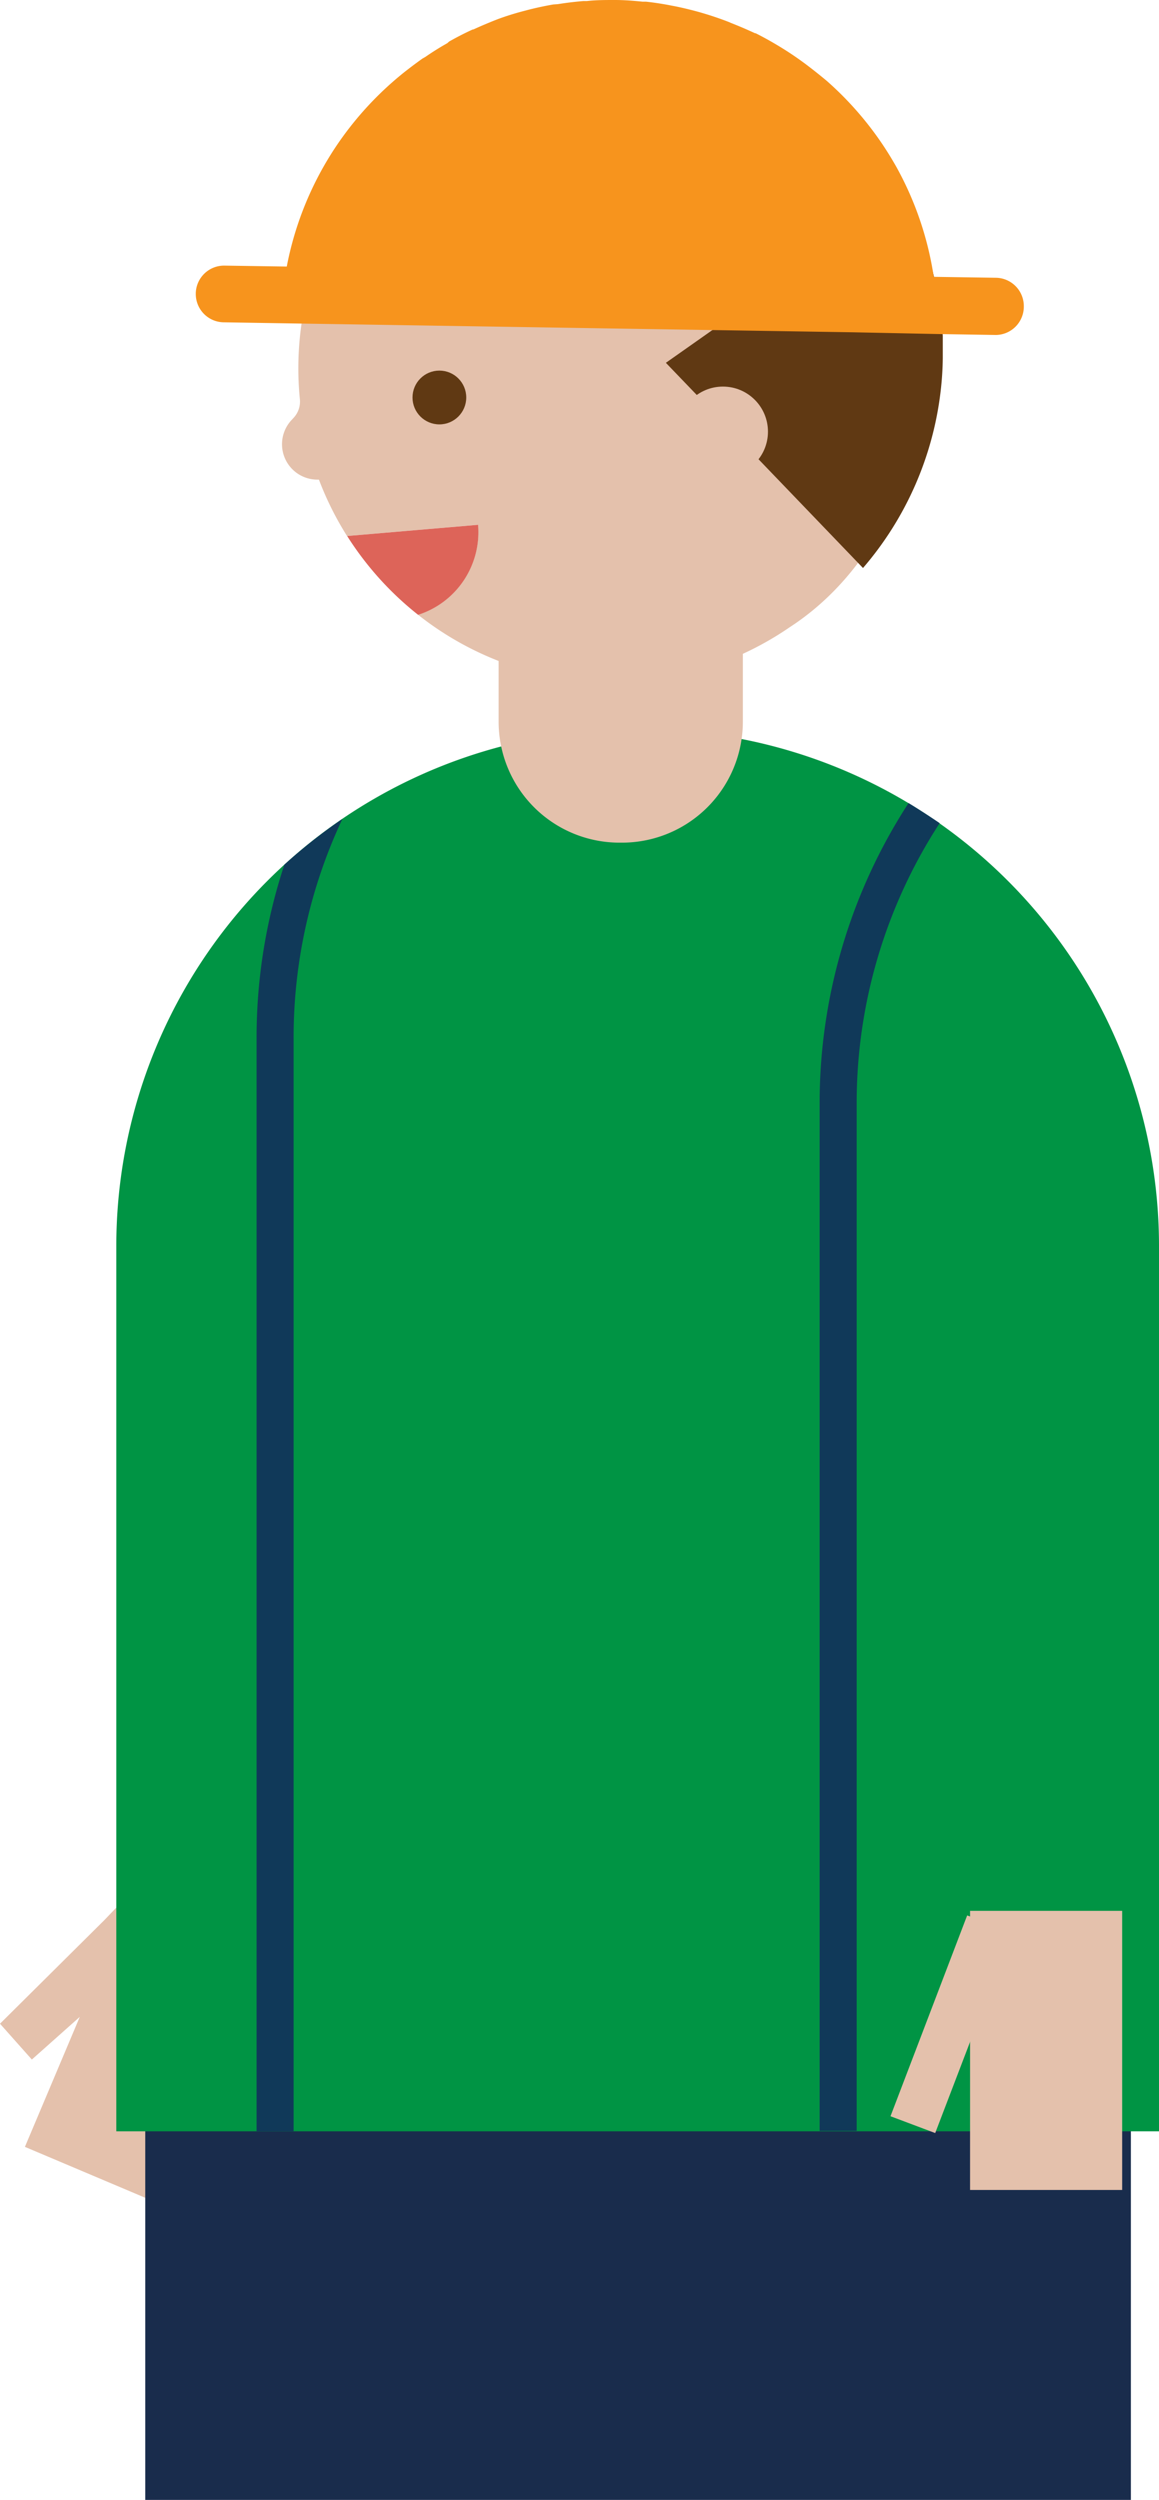
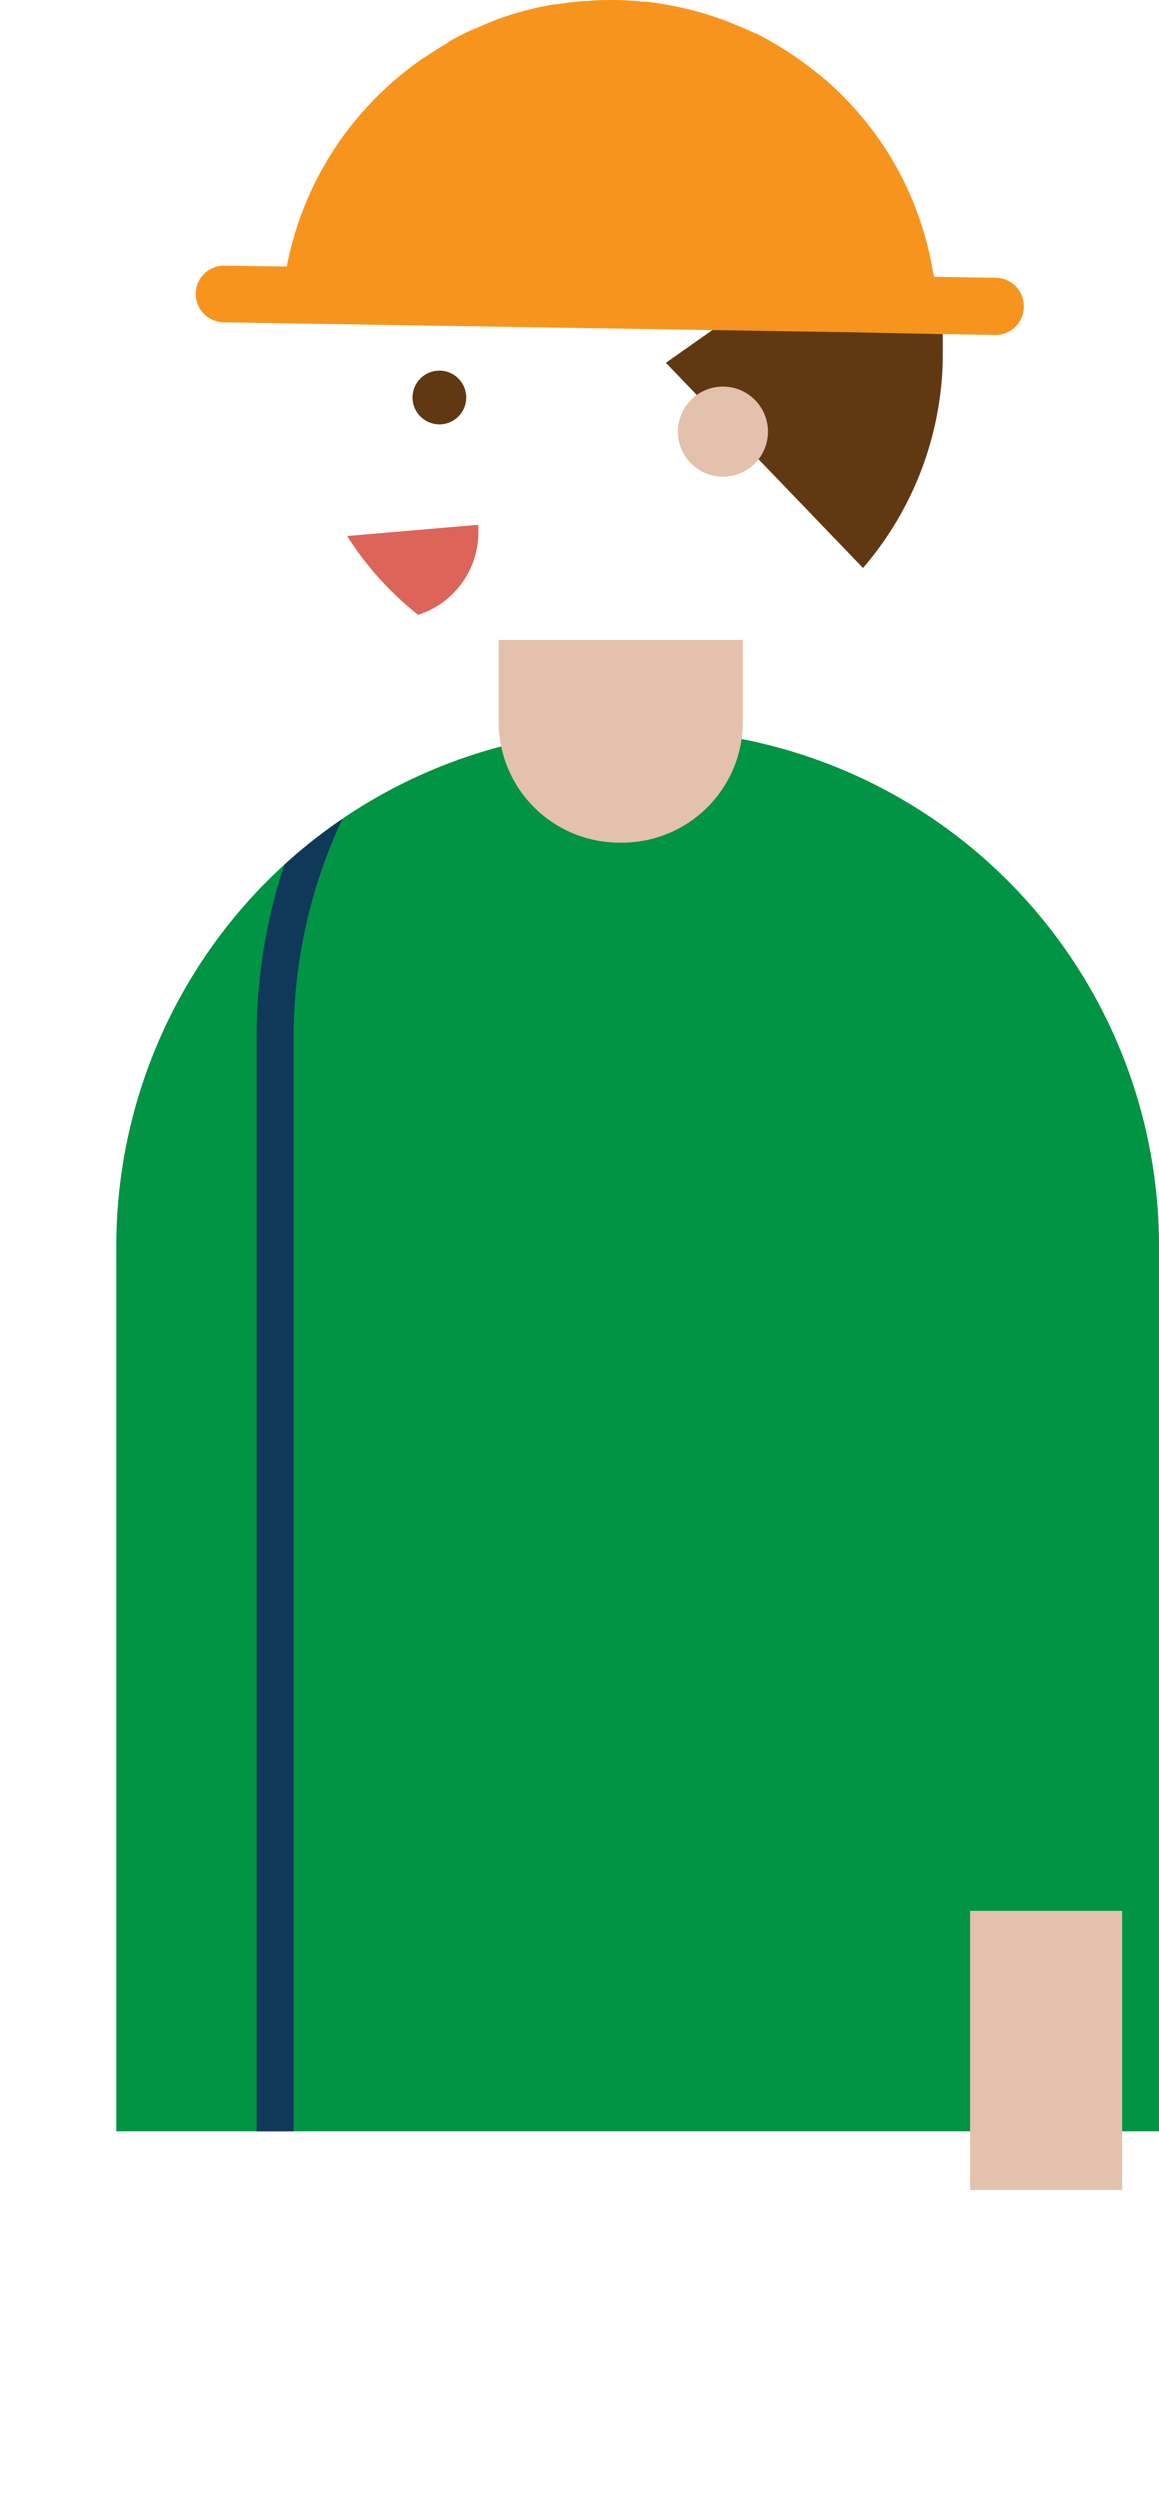
<svg xmlns="http://www.w3.org/2000/svg" viewBox="0 0 111.71 240.75">
  <title>4-worker</title>
  <g>
-     <polygon points="3.07 198.34 0 194.89 10.05 184.92 12.86 181.99 26.36 187.69 15.91 212.46 2.4 206.75 7.69 194.23 3.07 198.34" style="fill: #e4c1ac" />
-     <rect x="14" y="195.75" width="95" height="45" style="fill: #192c4c" />
    <path d="M11.21,205.25h100.5V120A49.75,49.75,0,0,0,62,70.25H61A49.75,49.75,0,0,0,11.21,120Z" style="fill: #009444" />
    <g>
-       <path d="M87.57,77.34c1,.61,2,1.26,3,1.93a49.43,49.43,0,0,0-8,26.94v99H79v-99A53,53,0,0,1,87.57,77.34Z" style="fill: #103959" />
      <path d="M27.41,83.27A50,50,0,0,1,33,78.87a49.4,49.4,0,0,0-4.7,21.05V205.25H24.73V99.92A53,53,0,0,1,27.41,83.27Z" style="fill: #103959" />
    </g>
    <g>
-       <polygon points="90.14 205.42 85.83 203.8 93.22 184.46 97.54 186.08 90.14 205.42" style="fill: #e4c1ac" />
      <rect x="93.5" y="184.02" width="14.66" height="26.88" style="fill: #e4c1ac" />
    </g>
-     <path d="M30.65,46.19h.09a30.24,30.24,0,0,0,2.71,5.43l12.62-1.08a8.35,8.35,0,0,1-5.78,8.66,30.18,30.18,0,0,0,35.83,1.2c11.75-7.61,16.77-25.49,9.46-40.23A24.61,24.61,0,0,0,75.21,9.41C55.8-1,36.17,9,30.44,25.53A30.16,30.16,0,0,0,28.76,35a29.56,29.56,0,0,0,.14,3.41,2.3,2.3,0,0,1-.67,1.9l-.05.06A3.41,3.41,0,0,0,30.65,46.19Z" style="fill: #e4c1ac" />
    <g>
      <path d="M90.87,34.48c0-.7,0-1.41,0-2.12-.05-.87-.13-1.73-.25-2.58A31.48,31.48,0,0,0,87,18.89L64.18,34.94l19,19.76a31.7,31.7,0,0,0,7.49-17.08A29.83,29.83,0,0,0,90.87,34.48Z" style="fill: #603913" />
      <path d="M21.64,25.58l6,.09h0a31.45,31.45,0,0,1,3.93-10.28l0,0q.69-1.15,1.48-2.24l0,0A31.84,31.84,0,0,1,38.6,7.25l.12-.1q1-.8,2-1.51L41,5.48c.68-.47,1.38-.91,2.11-1.32L43.29,4c.74-.42,1.5-.81,2.27-1.16l.06,0q1.16-.53,2.37-1l.19-.07c.78-.28,1.57-.52,2.38-.73l.38-.1q1.18-.3,2.39-.51L53.76.4c.82-.13,1.64-.23,2.48-.3l.34,0C57.46,0,58.35,0,59.25,0h0c.9,0,1.79.07,2.67.16l.34,0c.83.09,1.66.22,2.47.38l.42.08q1.2.25,2.37.58l.37.11c.8.24,1.59.51,2.36.81l.18.08q1.2.47,2.34,1l.06,0c.76.38,1.51.8,2.24,1.24l.23.14q1.06.65,2.06,1.38l.22.16q1,.75,2,1.58l.12.1a31.84,31.84,0,0,1,5.29,6l0,0q.75,1.11,1.41,2.28l0,0A31.45,31.45,0,0,1,90,26.66h0l6,.09a2.73,2.73,0,0,1,2.68,2.77v.06A2.73,2.73,0,0,1,96,32.26l-5.54-.09L82.17,32l-46.82-.74-8.26-.13-5.54-.09a2.73,2.73,0,0,1-2.68-2.77v-.06A2.73,2.73,0,0,1,21.64,25.58Z" style="fill: #f7941d" />
    </g>
    <path d="M71.6,69.5V61.63H48.06V69.5A11.65,11.65,0,0,0,59.64,81.15h.24A11.65,11.65,0,0,0,71.6,69.5Z" style="fill: #e4c1ac" />
    <path d="M33.46,51.62l12.62-1.08a8.36,8.36,0,0,1-5.78,8.67A30.44,30.44,0,0,1,33.46,51.62Z" style="fill: #dd6459" />
    <circle cx="69.68" cy="41.57" r="4.34" style="fill: #e4c1ac" />
    <circle cx="42.35" cy="38.28" r="2.59" style="fill: #603913" />
  </g>
</svg>